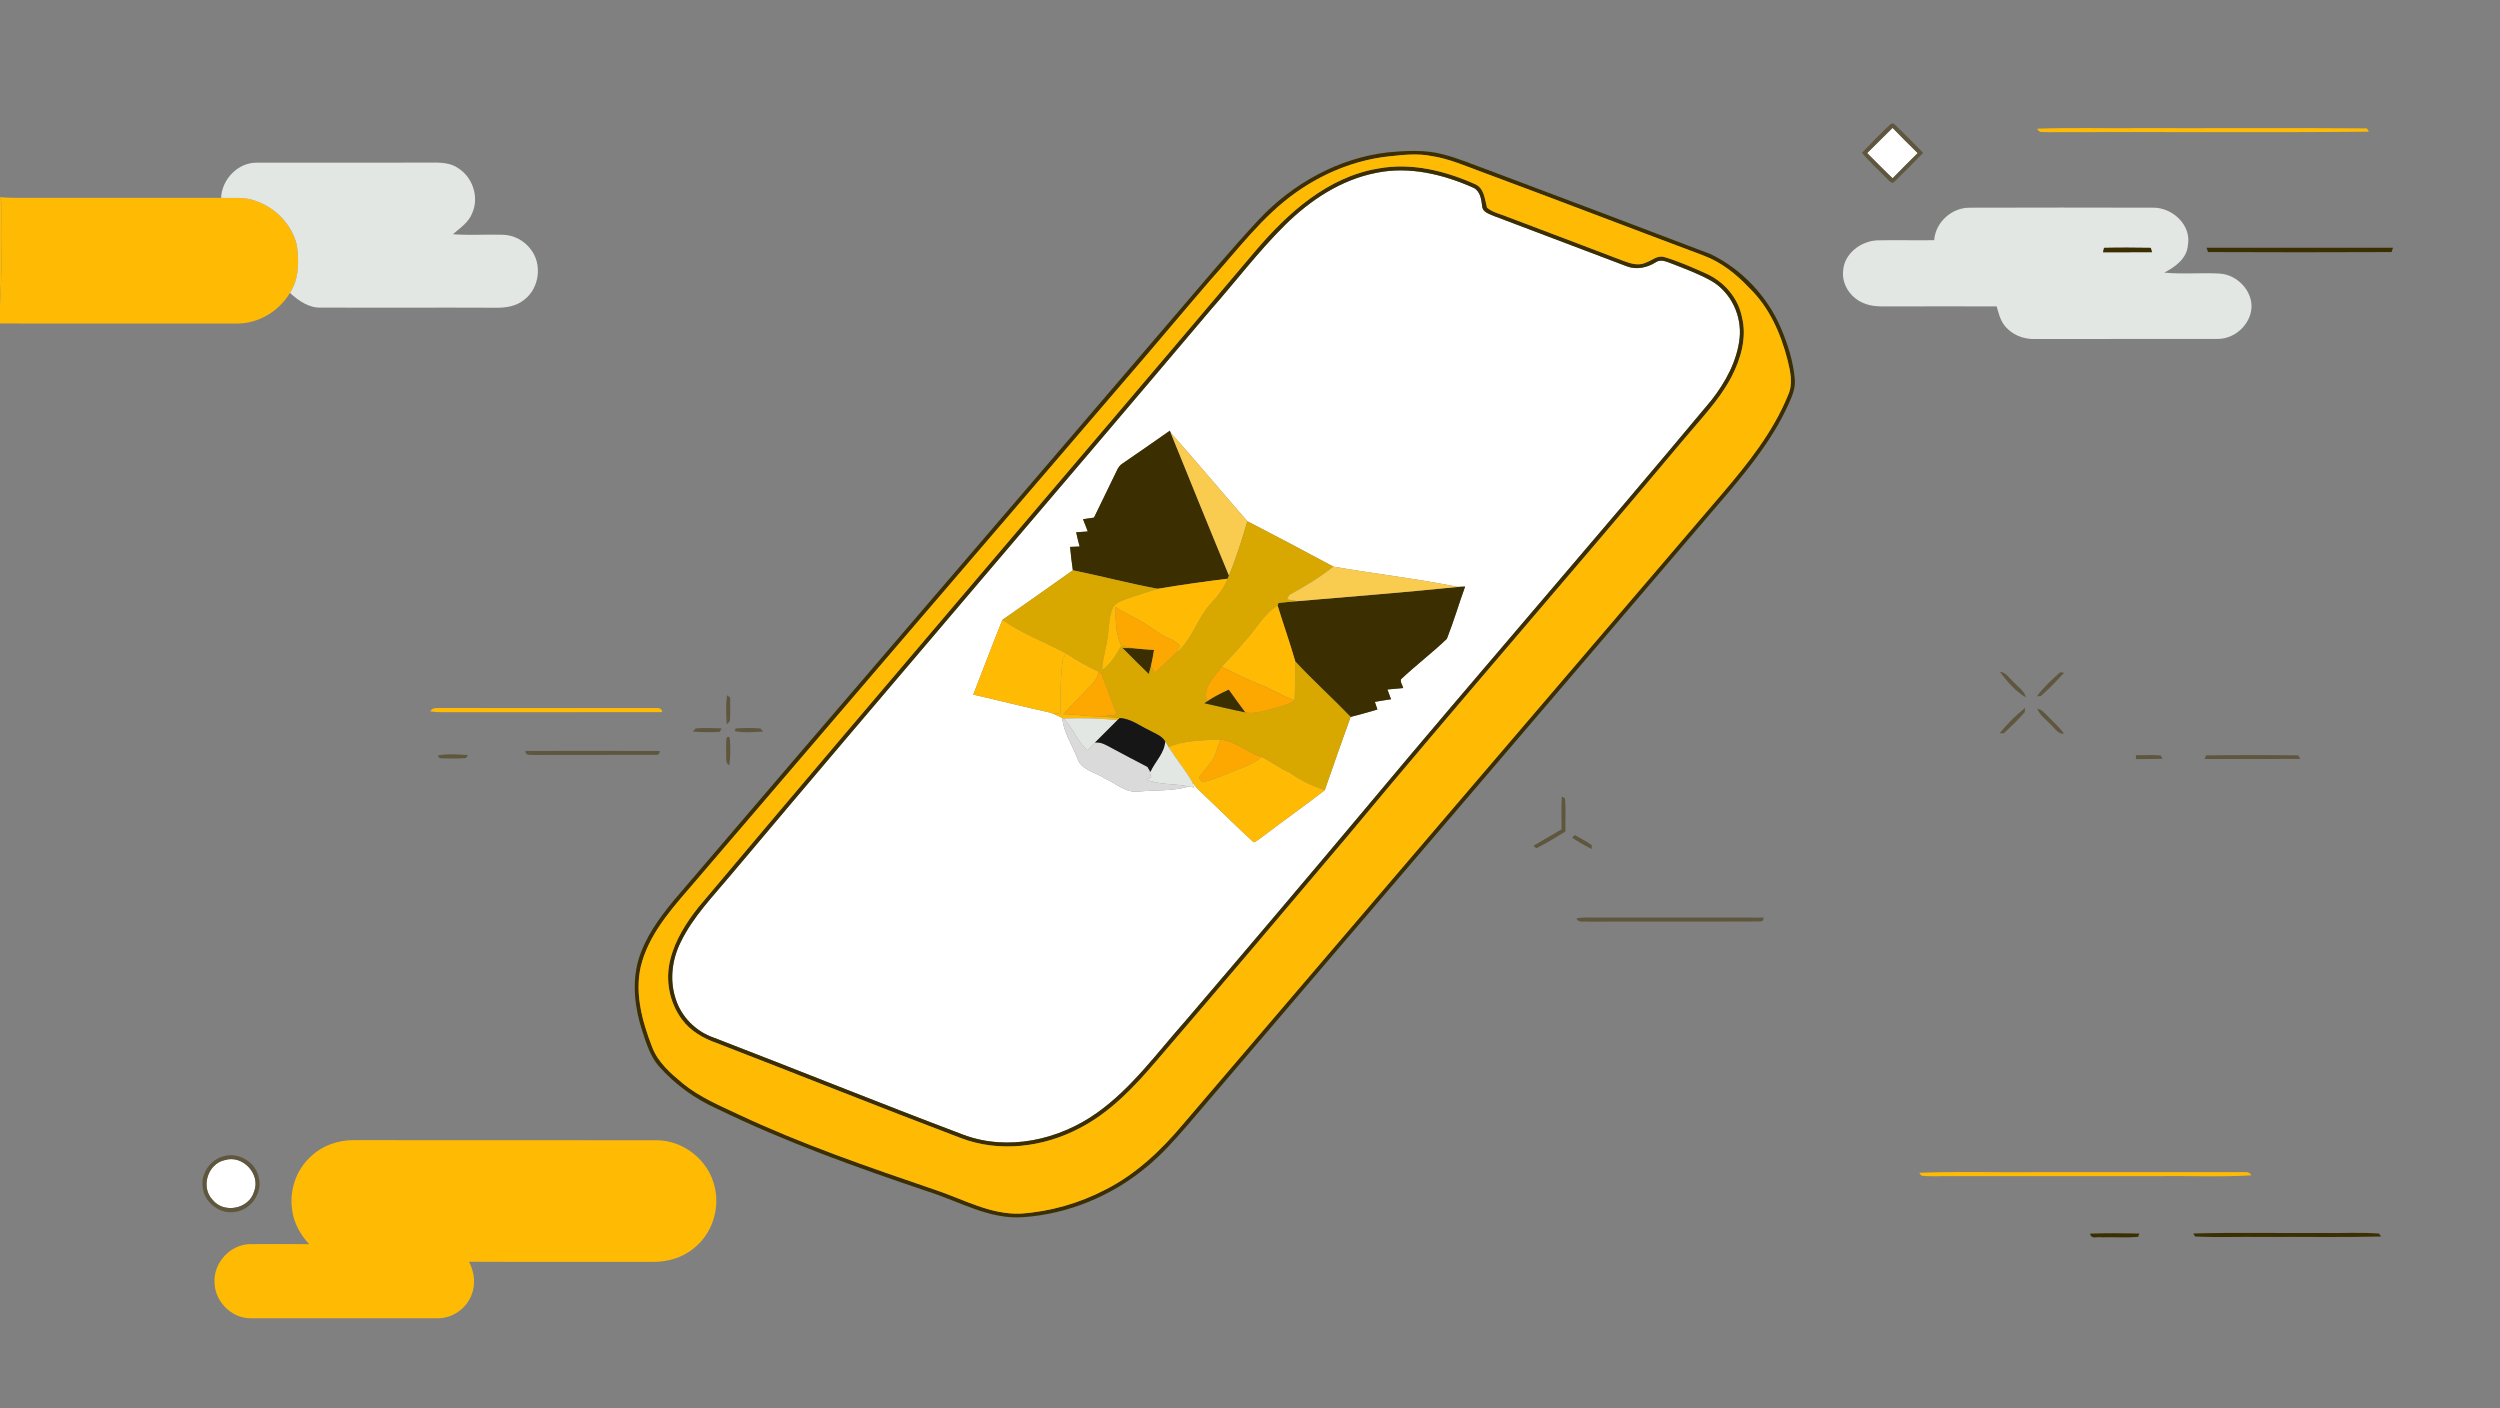
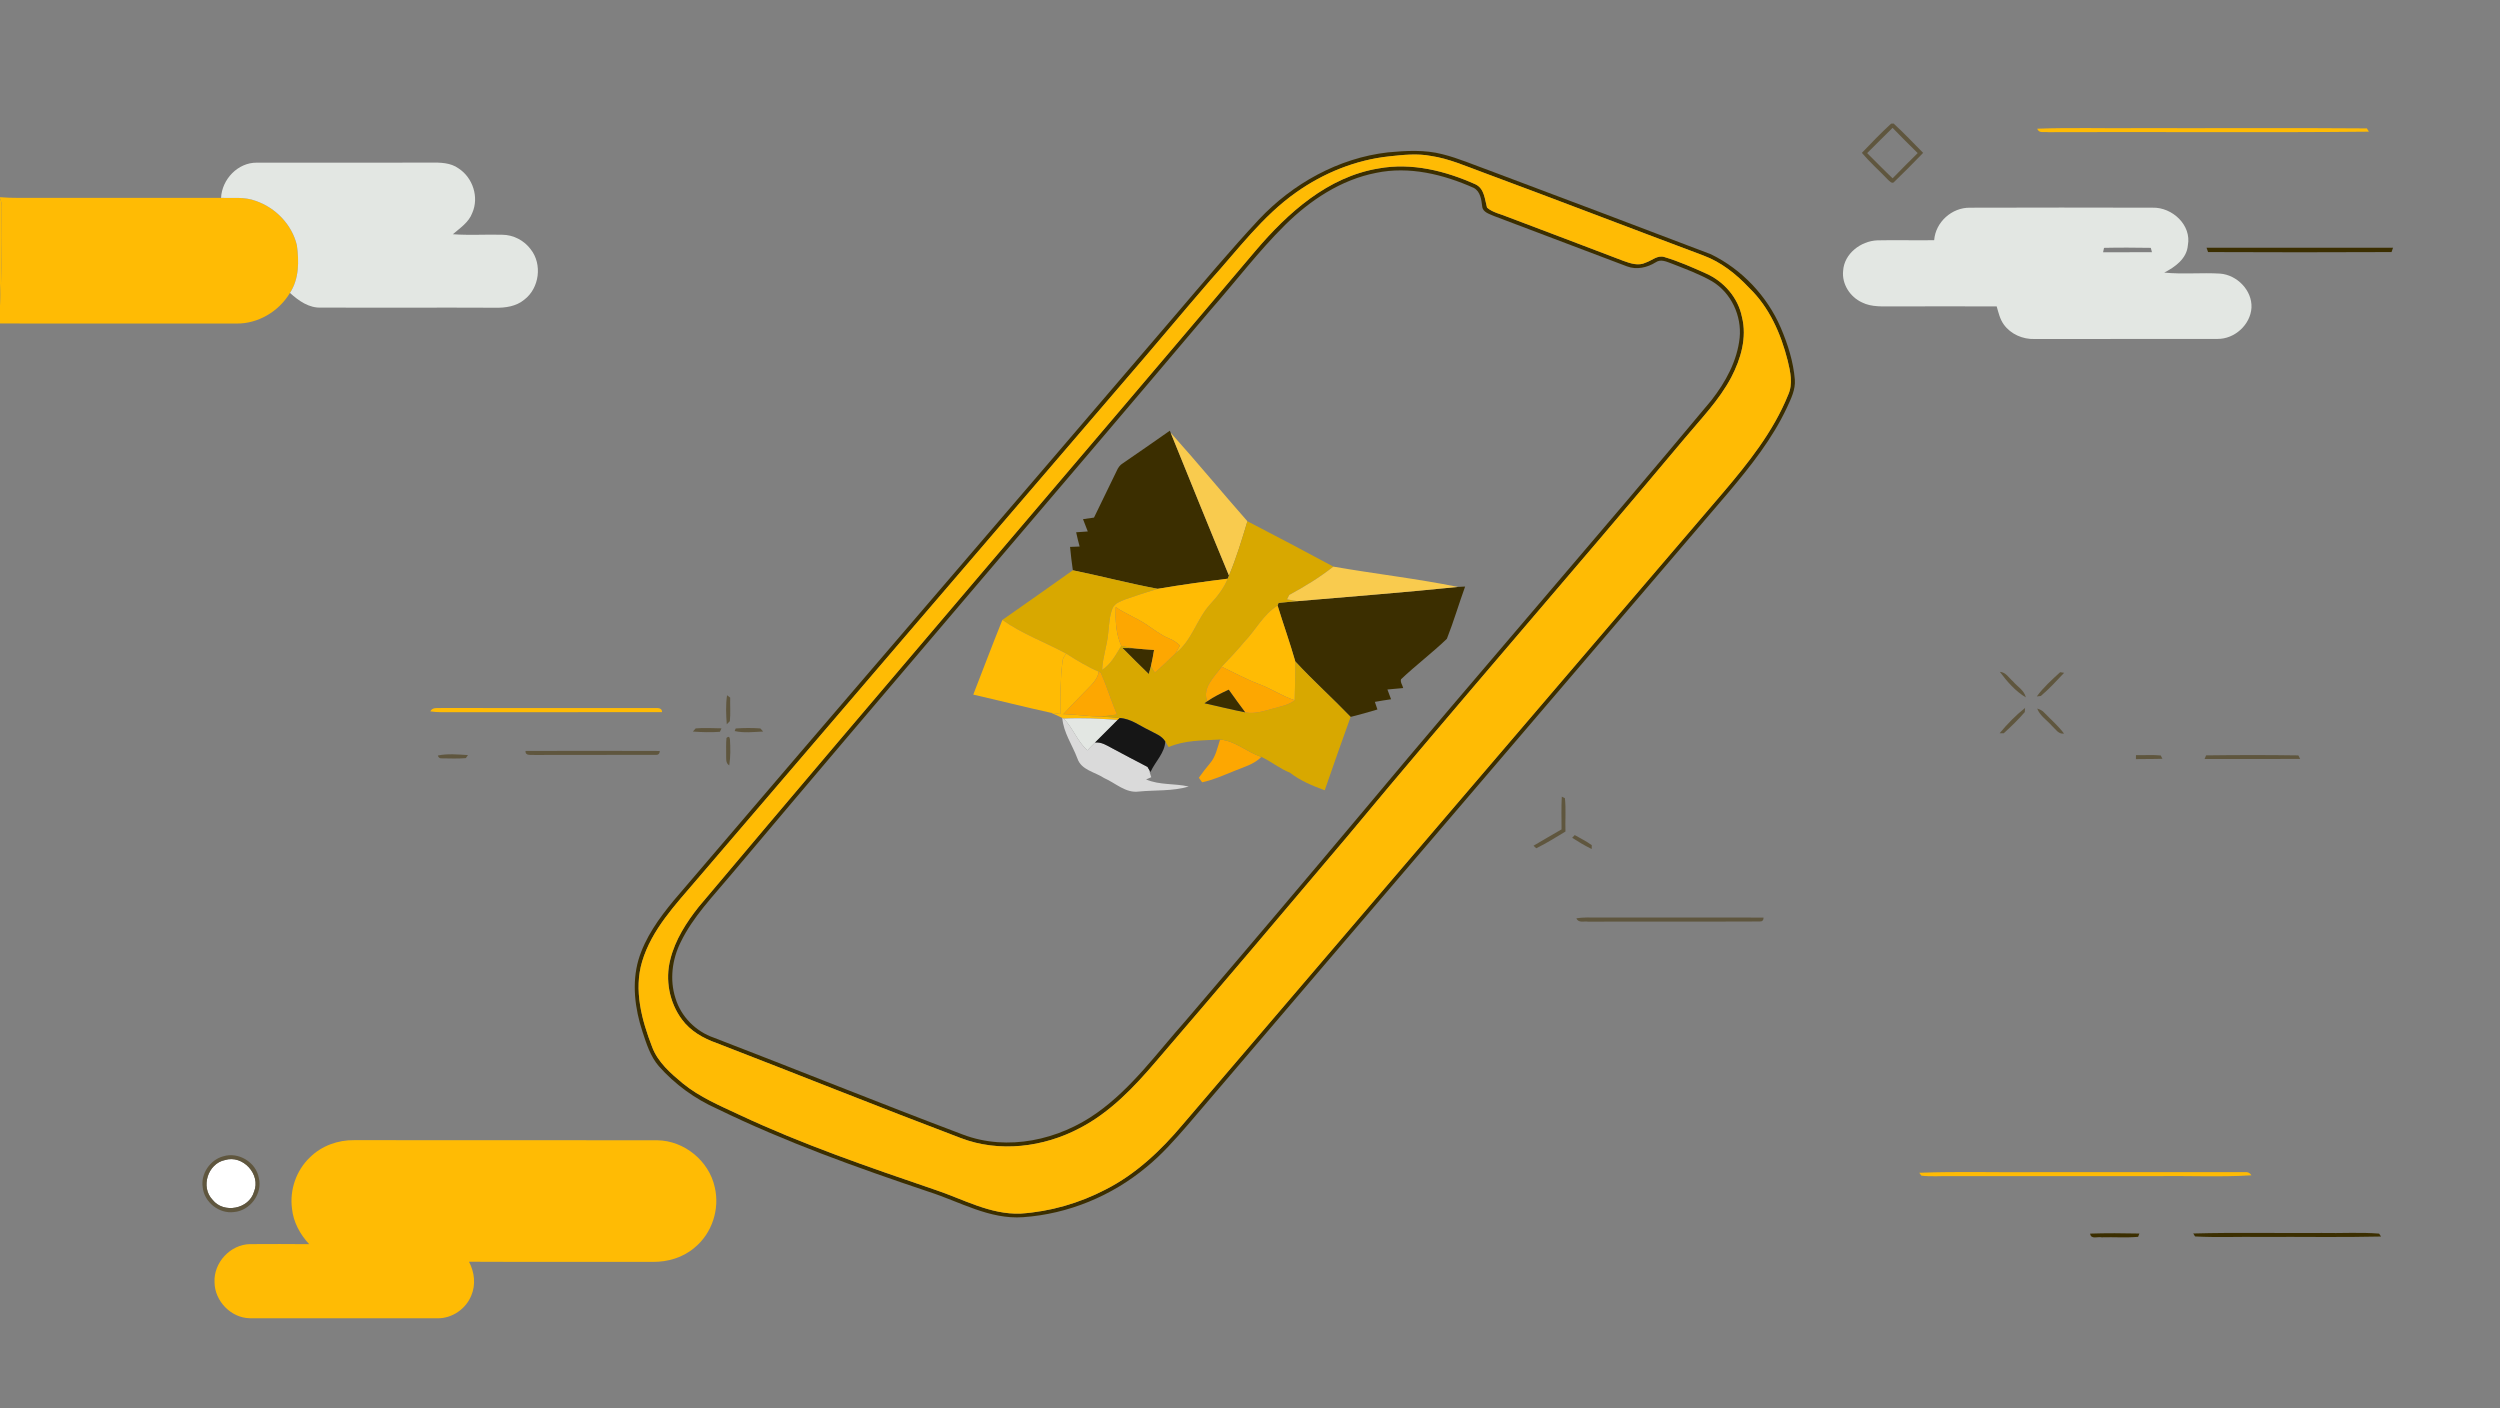
<svg xmlns="http://www.w3.org/2000/svg" width="1440" height="811" viewBox="0 0 1440 811" fill="none">
  <rect x="0" y="0" width="1440" height="811" fill="#808080" stroke="none" />
  <g clip-path="url(#clip0_1990_5961)">
-     <path d="M1075.48 88.187C1080.39 83.387 1085.17 78.44 1090.12 73.653C1094.85 78.587 1099.72 83.373 1104.59 88.173C1099.75 93.013 1094.88 97.787 1090.15 102.707C1085.13 97.987 1080.39 93 1075.48 88.187Z" fill="white" />
-     <path d="M792.56 99.587C811.707 95.573 831.387 100.427 848.894 108.227C852.747 110.347 853.254 114.96 853.747 118.867C854.04 122.32 857.974 123.253 860.614 124.453C886.147 134.107 911.667 143.8 937.2 153.453C942.76 155.547 948.827 154.12 953.734 151.067C956.627 149.053 960 150.773 962.907 151.813C970.76 154.907 978.76 157.8 986.107 162.013C997.174 168.613 1003.32 181.933 1002.03 194.64C1000.6 208 993.894 220.187 985.72 230.627C919.88 309.64 852.174 387.08 786.24 466.013C751.974 506.853 717.48 547.52 682.827 588.04C666.534 606.347 651.974 626.747 631.774 641.067C609.894 656.64 580.374 663.253 554.747 653.56C506.734 635.44 459.16 616.187 411.267 597.747C400.787 594.173 392.227 585.56 389.054 574.92C385.64 564.347 387.147 552.627 392.027 542.773C399.147 528.013 410.774 516.213 421.147 503.76C512.707 394.96 605.467 287.173 697.254 178.573C711.64 162.293 724.76 144.867 740.214 129.56C754.654 115.307 772.387 103.533 792.56 99.587ZM646.774 266.84C645.094 267.827 643.987 269.44 643.227 271.2C638.92 280.2 634.48 289.133 630.147 298.133C628.027 298.4 625.92 298.733 623.814 299.04C624.774 301.373 625.694 303.733 626.56 306.12C624.32 306.28 622.094 306.427 619.867 306.587C620.44 309.347 621.12 312.08 621.867 314.8C620.027 314.867 618.187 314.933 616.36 315.013C616.734 319.52 617.347 324 617.96 328.48C604.454 338.053 590.947 347.613 577.374 357.08C571.614 371.347 566.187 385.76 560.6 400.093C575.547 403.493 590.414 407.307 605.387 410.573C607.574 411.507 609.747 412.48 611.88 413.533C612.534 421.973 617.667 429.067 620.56 436.827C622.76 443.587 630.707 444.64 635.974 448.16C642.52 451 648.414 457 656.027 455.92C665.587 455 675.414 455.8 684.72 453.053C685.454 453.2 686.92 453.467 687.654 453.6C687.427 452.813 686.987 451.227 686.76 450.44C689.107 454.24 692.694 457.04 695.84 460.147C704.627 468.427 713.147 477.027 722.08 485.133C723.494 484.84 724.574 483.747 725.76 482.987C738.107 473.627 750.747 464.627 763.04 455.2C767.947 441.093 772.854 426.987 777.947 412.947C783.134 411.68 788.267 410.173 793.4 408.667C793.027 407.56 792.28 405.373 791.92 404.28C795.014 403.72 798.12 403.227 801.254 402.773C800.547 400.893 799.84 399.013 799.147 397.147C802.174 396.907 805.2 396.64 808.24 396.32C807.867 394.64 806.454 393 806.987 391.253C815.507 383.187 824.947 376.08 833.4 367.947C837.307 358.08 840.294 347.84 843.907 337.853C842.507 337.893 841.12 337.96 839.76 338.067C816.014 333.267 791.88 330.533 768.014 326.373C751.574 317.547 735.094 308.8 718.507 300.24C703.654 283.347 689.32 266 674.307 249.267L673.827 248.08C664.867 254.413 655.8 260.6 646.774 266.84Z" fill="white" />
    <path d="M129.534 668.2C139.814 664.96 150.44 676.48 146.307 686.48C143.374 696.44 128.814 699.213 122.414 691.053C115.427 683.773 119.667 670.253 129.534 668.2Z" fill="white" />
    <path d="M1072.44 88.053C1077.91 82.306 1083.44 76.587 1089.28 71.227L1090.71 71.147C1096.61 76.533 1102.09 82.373 1107.73 88.053C1102.31 93.666 1096.83 99.213 1091.21 104.613C1089.96 106.333 1088.28 104.253 1087.33 103.386C1082.4 98.24 1077.04 93.493 1072.44 88.053ZM1075.48 88.186C1080.39 93 1085.13 97.987 1090.15 102.706C1094.88 97.787 1099.75 93.013 1104.59 88.173C1099.72 83.373 1094.85 78.587 1090.12 73.653C1085.17 78.44 1080.39 83.386 1075.48 88.186Z" fill="#5F563E" />
    <path d="M646.774 266.84C655.8 260.6 664.867 254.413 673.827 248.08L674.307 249.267C685.454 276.72 696.534 304.2 707.894 331.56C707.707 332.013 707.347 332.893 707.16 333.333C693.694 335.013 680.24 336.88 666.854 339.147C650.454 336.107 634.307 331.827 617.96 328.48C617.347 324 616.734 319.52 616.36 315.013C618.187 314.933 620.027 314.867 621.867 314.8C621.12 312.08 620.44 309.347 619.867 306.587C622.094 306.427 624.32 306.28 626.56 306.12C625.694 303.733 624.774 301.373 623.814 299.04C625.92 298.733 628.027 298.4 630.147 298.133C634.48 289.133 638.92 280.2 643.227 271.2C643.987 269.44 645.094 267.827 646.774 266.84Z" fill="#3B2E00" />
    <path d="M839.76 338.067C841.12 337.96 842.507 337.894 843.907 337.854C840.294 347.84 837.307 358.08 833.4 367.947C824.947 376.08 815.507 383.187 806.987 391.254C806.454 393 807.867 394.64 808.24 396.32C805.2 396.64 802.174 396.907 799.147 397.147C799.84 399.014 800.547 400.894 801.254 402.773C798.12 403.227 795.014 403.72 791.92 404.28C792.28 405.374 793.027 407.56 793.4 408.667C788.267 410.174 783.134 411.68 777.947 412.947C767.52 402.107 756.294 392.04 746.094 381C743 370.174 739.2 359.56 735.894 348.8C736.027 348.427 736.307 347.667 736.44 347.294C739.987 346.96 743.534 346.56 747.107 346.28C777.987 343.627 808.92 341.24 839.76 338.067Z" fill="#3B2E00" />
    <path d="M302.707 432.547C328.467 432.48 354.24 432.453 380.014 432.56C379.974 434.227 379.12 434.96 377.494 434.787C354.32 434.92 331.16 434.747 307.987 434.867C306 434.613 302.494 435.64 302.707 432.547Z" fill="#5F563E" />
    <path d="M252.213 435.174C257.88 433.974 263.787 434.6 269.547 434.92C269.24 435.36 268.64 436.24 268.333 436.68C263.747 437.067 259.12 436.867 254.533 436.814C253.293 436.934 252.52 436.387 252.213 435.174Z" fill="#5F563E" />
    <path d="M1230.29 437.253C1230.29 436.48 1230.31 435.72 1230.33 434.947C1235.08 435.067 1239.85 434.693 1244.59 435.147C1244.83 435.613 1245.31 436.573 1245.55 437.053C1240.47 437.267 1235.37 437.133 1230.29 437.253Z" fill="#5F563E" />
    <path d="M1270.71 435.093C1288.41 434.867 1306.16 434.84 1323.87 435.107C1324.12 435.613 1324.63 436.627 1324.88 437.147C1306.53 437.227 1288.19 437.173 1269.85 437.173C1270.07 436.653 1270.49 435.613 1270.71 435.093Z" fill="#5F563E" />
    <path d="M899.453 477.72C899.44 471.44 899.253 465.147 899.587 458.88L901.387 459.747C902.093 466.12 901.48 472.56 901.707 478.96C896.173 482.307 890.68 485.76 884.88 488.6C884.48 488.227 883.693 487.507 883.307 487.133C888.627 483.893 894.093 480.907 899.453 477.72Z" fill="#5F563E" />
    <path d="M907.054 481C910.32 482.92 913.8 484.547 916.854 486.813C916.854 487.373 916.827 488.48 916.814 489.04C912.92 487.133 909.2 484.92 905.574 482.573C905.947 482.187 906.68 481.4 907.054 481Z" fill="#5F563E" />
    <path d="M908 528.933C911.973 528.32 916 528.48 920.027 528.493C951.96 528.52 983.907 528.467 1015.84 528.52C1015.81 530.107 1015.05 530.853 1013.56 530.773C980.613 530.933 947.653 530.747 914.707 530.867C912.427 530.52 909.093 531.787 908 528.933Z" fill="#5F563E" />
    <path d="M128.56 666.053C137.32 663.293 147.48 669.427 149.08 678.467C151.374 687.533 144.08 697.347 134.854 698.133C126.267 699.32 117.654 692.52 116.76 683.933C115.547 676.107 120.974 668.08 128.56 666.053ZM129.534 668.2C119.667 670.253 115.427 683.773 122.414 691.053C128.814 699.213 143.374 696.44 146.307 686.48C150.44 676.48 139.814 664.96 129.534 668.2Z" fill="#5F563E" />
    <path d="M1173.47 74.134C1192.97 73.4 1212.52 74.027 1232.04 73.814C1275.8 73.92 1319.59 73.614 1363.33 73.96C1363.63 74.427 1364.21 75.374 1364.49 75.84C1302.99 76.467 1241.45 75.867 1179.95 76.134C1177.75 75.774 1174.37 77.027 1173.47 74.134Z" fill="#FFBB04" />
    <path d="M702.76 425.974C711.627 426.734 718.32 433.32 726.56 435.987C722.32 440.267 716.386 441.827 710.973 444.054C704.893 446.494 698.88 449.24 692.427 450.6C691.947 449.947 691.013 448.627 690.533 447.974C692.533 445.107 694.72 442.387 696.933 439.694C700.307 435.854 701.2 430.667 702.76 425.974Z" fill="#FDA701" />
    <path d="M1105.48 675.52C1128.05 674.667 1150.68 675.4 1173.27 675.16C1213.27 675.147 1253.28 675.16 1293.28 675.147C1294.81 675 1295.99 675.613 1296.83 676.987C1278.8 678.093 1260.68 677.173 1242.63 677.467C1203.08 677.467 1163.55 677.48 1124.01 677.467C1118.25 677.293 1112.45 677.88 1106.73 677.187L1105.48 675.52Z" fill="#FFBB04" />
    <path d="M799.507 87.76C809.88 86.8 820.573 86.16 830.773 88.813C840.12 91.133 848.987 95.026 858.04 98.266C900.56 114.24 943.053 130.266 985.48 146.453C1003.27 155.093 1017.83 170.52 1025.67 188.653C1029.77 198.213 1032.97 208.28 1033.83 218.706C1034.25 224.4 1031.64 229.653 1029.32 234.68C1020.88 252.733 1008.39 268.453 995.627 283.6C891.867 405.12 787.827 526.413 684.12 647.973C676.653 656.546 669.12 665.133 660.267 672.306C640.36 688.906 615.24 699.28 589.36 701.093C569.973 702.52 552.773 692.133 534.92 686.44C493.613 672.546 452.467 657.853 413.24 638.746C400.36 633.04 388.72 624.586 379.4 614.026C374.56 608.346 372.32 601.106 370.04 594.16C365.72 580.973 363.867 566.493 367.72 552.973C371.56 540.053 379.613 528.92 388.107 518.64C484.253 405.986 580.987 293.826 677.213 181.24C692.973 162.8 708.587 144.226 725.093 126.453C744.613 105.706 771 91.013 799.507 87.76ZM800.387 90.04C781.04 92.053 762.453 99.586 746.627 110.786C727.227 124.44 713.053 143.8 697.32 161.226C680.387 180.8 663.893 200.72 646.933 220.266C565.027 315.693 483.093 411.106 401.36 506.68C389.133 521.04 375.44 535.306 369.88 553.8C364.96 570.266 369.64 587.56 375.64 603.066C378.947 611.92 386.32 618.226 393.373 624.106C403.053 631.96 414.613 636.853 425.813 642.093C462.293 659.226 500.453 672.28 538.533 685.293C554.707 690.653 570.373 699.733 587.933 699.026C605.013 697.88 621.8 693.013 636.96 685.093C654.333 676.253 668.707 662.626 681.16 647.826C784.76 526.506 888.56 405.346 992.213 284.066C1006.92 266.786 1021.39 248.706 1029.96 227.466C1032.85 221.173 1031.25 214.08 1029.69 207.653C1025.81 192.266 1019.13 176.986 1007.52 165.826C1000.12 157.933 991.413 150.986 981.187 147.186C938.8 131.306 896.56 115.026 854.133 99.293C844.28 95.706 834.573 91.333 824.133 89.813C816.28 88.306 808.253 89.2 800.387 90.04Z" fill="#3B2E00" />
    <path d="M794.04 97.026C813.147 93.533 832.574 98.399 849.974 106.213C855.08 108.719 855.214 114.879 856.534 119.599C859.854 122.453 864.36 123.253 868.32 124.919C890.547 133.386 912.827 141.719 935.027 150.239C939.107 151.719 943.76 153.346 947.96 151.253C951.494 150.093 954.76 146.773 958.72 148.066C966.947 150.506 974.827 154.013 982.64 157.519C992.907 162.039 1001.15 171.453 1003.36 182.559C1006.37 194.386 1002.71 206.773 997.227 217.306C990.214 230.546 979.68 241.333 970.16 252.733C906.014 329.399 840.147 404.613 776.294 481.519C739.627 524.906 702.934 568.279 665.894 611.346C653.227 626.213 639.4 640.773 621.854 649.839C601.094 660.813 575.6 664.026 553.4 655.519C506.347 637.706 459.667 618.906 412.734 600.786C405.08 598.093 397.694 593.879 392.814 587.239C385.534 577.466 383.027 564.319 386.134 552.519C388.92 541.293 395.334 531.333 402.44 522.346C508.814 395.933 616.48 270.613 723.16 144.466C741.694 122.653 764.8 101.826 794.04 97.026ZM792.56 99.586C772.387 103.533 754.654 115.306 740.214 129.559C724.76 144.866 711.64 162.293 697.254 178.573C605.467 287.173 512.707 394.959 421.147 503.759C410.774 516.213 399.147 528.013 392.027 542.773C387.147 552.626 385.64 564.346 389.054 574.919C392.227 585.559 400.787 594.173 411.267 597.746C459.16 616.186 506.734 635.439 554.747 653.559C580.374 663.253 609.894 656.639 631.774 641.066C651.974 626.746 666.534 606.346 682.827 588.039C717.48 547.519 751.974 506.853 786.24 466.013C852.174 387.079 919.88 309.639 985.72 230.626C993.894 220.186 1000.6 207.999 1002.03 194.639C1003.32 181.933 997.174 168.613 986.107 162.013C978.76 157.799 970.76 154.906 962.907 151.813C960 150.773 956.627 149.053 953.734 151.066C948.827 154.119 942.76 155.546 937.2 153.453C911.667 143.799 886.147 134.106 860.614 124.453C857.974 123.253 854.04 122.319 853.747 118.866C853.254 114.959 852.747 110.346 848.894 108.226C831.387 100.426 811.707 95.573 792.56 99.586Z" fill="#3B2E00" />
    <path d="M646.56 373.253C648.453 373.24 650.347 373.267 652.24 373.333C656.4 373.787 660.573 374.093 664.747 374.373C664.2 377.547 663.667 380.72 662.92 383.84C662.533 385.32 662.12 386.8 661.707 388.28C656.573 383.36 651.587 378.28 646.56 373.253Z" fill="#3B2E00" />
    <path d="M800.386 90.04C808.253 89.2 816.28 88.307 824.133 89.813C834.573 91.333 844.28 95.707 854.133 99.293C896.56 115.027 938.8 131.307 981.187 147.187C991.413 150.987 1000.12 157.933 1007.52 165.827C1019.13 176.987 1025.81 192.267 1029.69 207.653C1031.25 214.08 1032.85 221.173 1029.96 227.467C1021.39 248.707 1006.92 266.787 992.213 284.067C888.56 405.347 784.76 526.507 681.16 647.827C668.707 662.627 654.333 676.253 636.96 685.093C621.8 693.013 605.013 697.88 587.933 699.027C570.373 699.733 554.706 690.653 538.533 685.293C500.453 672.28 462.293 659.227 425.813 642.093C414.613 636.853 403.053 631.96 393.373 624.107C386.32 618.227 378.947 611.92 375.64 603.067C369.64 587.56 364.96 570.267 369.88 553.8C375.44 535.307 389.133 521.04 401.36 506.68C483.093 411.107 565.027 315.693 646.933 220.267C663.893 200.72 680.387 180.8 697.32 161.227C713.053 143.8 727.226 124.44 746.626 110.787C762.453 99.587 781.04 92.053 800.386 90.04ZM794.04 97.027C764.8 101.827 741.693 122.653 723.16 144.467C616.48 270.613 508.813 395.933 402.44 522.347C395.333 531.333 388.92 541.293 386.133 552.52C383.027 564.32 385.533 577.467 392.813 587.24C397.693 593.88 405.08 598.093 412.733 600.787C459.666 618.907 506.346 637.707 553.4 655.52C575.6 664.027 601.093 660.813 621.853 649.84C639.4 640.773 653.227 626.213 665.893 611.347C702.933 568.28 739.626 524.907 776.293 481.52C840.146 404.613 906.013 329.4 970.16 252.733C979.68 241.333 990.213 230.547 997.227 217.307C1002.71 206.773 1006.37 194.387 1003.36 182.56C1001.15 171.453 992.906 162.04 982.64 157.52C974.826 154.013 966.946 150.507 958.72 148.067C954.76 146.773 951.493 150.093 947.96 151.253C943.76 153.347 939.107 151.72 935.027 150.24C912.827 141.72 890.547 133.387 868.32 124.92C864.36 123.253 859.853 122.453 856.533 119.6C855.213 114.88 855.08 108.72 849.973 106.213C832.573 98.4 813.147 93.533 794.04 97.027Z" fill="#FFBB04" />
    <path d="M0 113.587C7.093 114.174 14.213 113.934 21.32 113.96C56.653 113.974 92 113.934 127.333 113.987C134 114.187 140.947 113.267 147.32 115.72C158.773 119.627 168.227 129.44 171.013 141.294C172.267 150.507 172.32 160.627 167.013 168.707C160.653 179.374 148.64 186.56 136.12 186.36C90.747 186.32 45.373 186.347 0 186.334V176.054C0.96 158.707 1.2 141.32 0.973 123.947C0.88 120.694 1.48 117.254 0 114.214V113.587Z" fill="#FFBB04" />
    <path d="M178.547 666.613C185.227 660 194.667 656.586 204.014 656.733C262.214 656.8 320.414 656.68 378.6 656.8C394.094 656.986 408.414 668.68 411.694 683.813C414.707 696.413 410.12 710.453 400.054 718.653C393.454 724.346 384.654 726.933 376.027 726.84C340.734 726.786 305.427 726.933 270.134 726.76C273.307 732.68 274.147 739.96 271.467 746.213C268.387 753.933 260.414 759.44 252.067 759.333C216.027 759.32 179.974 759.36 143.934 759.306C133.094 759.173 123.667 749.413 123.574 738.626C122.947 727.32 132.707 716.76 144.054 716.613C155.387 716.533 166.734 716.546 178.08 716.64C172.84 710.986 168.934 703.893 168.187 696.133C166.76 685.373 170.654 674.093 178.547 666.613Z" fill="#FFBB04" />
    <path d="M127.333 113.987C127.813 103.307 137.013 93.587 147.893 93.693C181.253 93.573 214.6 93.8 247.96 93.64C253.493 93.6 259.52 93.613 264.187 97.04C272.374 102.387 276.027 113.653 272.013 122.68C270.027 128.08 265.014 131.307 260.84 134.92C270.32 135.627 279.813 134.96 289.307 135.213C295.707 135.24 301.92 138.493 305.707 143.627C312.48 152.227 310.693 166.013 301.973 172.627C297.333 176.48 291.133 177.373 285.307 177.253C251.947 177.08 218.587 177.347 185.24 177.16C178.053 177.6 172.067 173.28 167.014 168.707C172.32 160.627 172.267 150.507 171.013 141.293C168.227 129.44 158.773 119.627 147.32 115.72C140.947 113.267 134 114.187 127.333 113.987Z" fill="#E3E7E3" />
    <path d="M1114.08 138.347C1114.87 127.92 1124.31 119.454 1134.73 119.64C1169.8 119.534 1204.88 119.534 1239.95 119.627C1251.17 119.32 1262.47 129.654 1260.2 141.347C1259.59 148.987 1252.84 153.814 1246.59 157.014C1257.28 158.094 1268.05 156.947 1278.79 157.6C1288.53 158.347 1297.36 167.267 1296.85 177.267C1296.23 187.094 1287.12 195.307 1277.33 195.214C1242.2 195.214 1207.07 195.2 1171.93 195.267C1165.16 195.507 1158.21 192.507 1154.21 186.947C1151.96 183.867 1151.13 180.067 1150.09 176.48C1130.27 176.414 1110.45 176.494 1090.64 176.48C1084.55 176.44 1078.08 177.014 1072.47 174.174C1065.64 171.027 1060.84 163.64 1061.64 156.027C1062.21 146.094 1071.84 138.827 1081.33 138.44C1092.24 138.174 1103.16 138.547 1114.08 138.347ZM1211.92 142.76C1211.79 143.4 1211.51 144.654 1211.37 145.294C1220.76 145.294 1230.15 145.24 1239.53 145.28C1239.36 144.654 1239.04 143.4 1238.87 142.76C1229.88 142.614 1220.89 142.56 1211.92 142.76Z" fill="#E3E7E3" />
    <path d="M0 114.213C1.48 117.253 0.88 120.693 0.973 123.946C1.2 141.32 0.96 158.706 0 176.053V114.213Z" fill="#FFBB04" />
    <path d="M605.387 410.573C607.16 410.853 608.947 411.08 610.747 411.253C611.187 411.267 612.04 411.307 612.48 411.333C619.68 411.507 626.827 412.64 634.04 412.787C637.667 412.947 641.307 413.2 644.92 413.587L643.733 414.693C633.387 413.88 623.027 413.413 612.667 413.92L611.88 413.533C609.747 412.48 607.573 411.507 605.387 410.573Z" fill="#FFBB04" />
-     <path d="M1211.92 142.76C1220.89 142.56 1229.88 142.613 1238.87 142.76C1239.04 143.4 1239.36 144.653 1239.53 145.28C1230.15 145.24 1220.76 145.293 1211.37 145.293C1211.51 144.653 1211.79 143.4 1211.92 142.76Z" fill="#3B2E00" />
    <path d="M1270.97 142.693C1306.77 142.64 1342.59 142.64 1378.39 142.693C1378.17 143.32 1377.75 144.573 1377.53 145.187C1342.31 145.36 1307.07 145.347 1271.84 145.187C1271.63 144.56 1271.19 143.32 1270.97 142.693Z" fill="#3B2E00" />
    <path d="M674.307 249.267C689.32 266 703.653 283.347 718.507 300.24C715.36 310.813 712.133 321.36 707.893 331.56C696.533 304.2 685.453 276.72 674.307 249.267Z" fill="#F9CB4E" />
    <path d="M707.894 331.56C712.134 321.36 715.36 310.814 718.507 300.24C735.094 308.8 751.574 317.547 768.014 326.374C760.12 332.64 751.454 337.894 742.614 342.694C742.307 343.32 741.68 344.574 741.36 345.2C743.254 345.587 745.174 345.934 747.107 346.28C743.534 346.56 739.987 346.96 736.44 347.294C736.307 347.667 736.027 348.427 735.894 348.8C727.56 354 723.254 362.987 716.587 369.854C712.547 374.814 708.067 379.36 703.72 384.027C699.614 389.787 692.24 396.187 695.427 403.947C695.014 404.227 694.2 404.787 693.8 405.08C701.6 406.84 709.387 408.734 717.227 410.307C723.067 411.48 728.747 409.28 734.334 407.84C738.254 406.747 742.467 405.987 745.72 403.347C746 395.894 746.04 388.44 746.094 381C756.294 392.04 767.52 402.107 777.947 412.947C772.854 426.987 767.947 441.094 763.04 455.2C755.96 452.627 749 449.694 743 445.067C737.107 442.747 732.254 438.627 726.56 435.987C718.32 433.32 711.627 426.734 702.76 425.974C692.814 426.52 682.44 426.28 673.12 430.32C672.454 429.254 671.854 428.147 671.2 427.08C669.187 423.707 665.2 422.48 661.974 420.627C656.414 418.027 651.307 413.88 644.92 413.587C641.307 413.2 637.667 412.947 634.04 412.787C637.134 412.44 640.24 411.974 643.334 411.534C640.027 403.6 637.52 395.36 634.054 387.507C633.774 387.347 633.2 387.027 632.92 386.88C626.32 384.094 620.227 380.334 614.2 376.507C602 369.907 588.76 365.134 577.374 357.08C590.947 347.614 604.454 338.054 617.96 328.48C634.307 331.827 650.454 336.107 666.854 339.147C660.507 341.094 654.174 343.107 647.92 345.334C645.307 346.414 642.214 347.467 640.92 350.2C638.947 354.827 638.894 359.96 638.307 364.894C637.667 371.96 635.12 378.72 634.827 385.84C639.96 382.587 642.76 377.014 645.867 372C647.974 372.44 650.107 372.92 652.24 373.334C650.347 373.267 648.454 373.24 646.56 373.254C651.587 378.28 656.574 383.36 661.707 388.28C662.12 386.8 662.534 385.32 662.92 383.84C663.494 384.734 664.64 386.507 665.214 387.387C669.36 383.867 673.187 380.014 677.12 376.267C686.587 369.067 689.307 356.44 697.214 347.88C701.24 343.56 704.907 338.84 707.16 333.334C707.347 332.894 707.707 332.014 707.894 331.56Z" fill="#D8A800" />
    <path d="M768.013 326.373C791.88 330.533 816.013 333.266 839.76 338.066C808.92 341.24 777.987 343.626 747.107 346.28C745.173 345.933 743.253 345.586 741.36 345.2C741.68 344.573 742.307 343.32 742.613 342.693C751.453 337.893 760.12 332.64 768.013 326.373Z" fill="#F9CB4E" />
    <path d="M666.853 339.146C680.24 336.88 693.693 335.013 707.16 333.333C704.907 338.84 701.24 343.56 697.213 347.88C689.307 356.44 686.587 369.066 677.12 376.266C677.973 374.786 678.813 373.306 679.653 371.826C677.813 370.12 675.76 368.653 673.413 367.746C668.613 365.8 664.587 362.52 660.307 359.706C654.68 355.906 648.253 353.533 642.653 349.693C642.427 357.253 642.653 365.013 645.867 372C642.76 377.013 639.96 382.586 634.827 385.84C635.12 378.72 637.667 371.96 638.307 364.893C638.893 359.96 638.947 354.826 640.92 350.2C642.213 347.466 645.307 346.413 647.92 345.333C654.173 343.106 660.507 341.093 666.853 339.146Z" fill="#FFBB04" />
    <path d="M716.586 369.853C723.253 362.986 727.56 354 735.893 348.8C739.2 359.56 743 370.173 746.093 381C746.04 388.44 746 395.893 745.72 403.346C738.346 400.893 731.893 396.44 724.613 393.813C717.413 391.066 710.666 387.32 703.72 384.026C708.066 379.36 712.546 374.813 716.586 369.853Z" fill="#FFBB04" />
-     <path d="M673.12 430.319C682.44 426.279 692.813 426.519 702.76 425.973C701.2 430.666 700.307 435.853 696.933 439.693C694.72 442.386 692.533 445.106 690.533 447.973C691.013 448.626 691.947 449.946 692.427 450.599C698.88 449.239 704.893 446.493 710.973 444.053C716.387 441.826 722.32 440.266 726.56 435.986C732.253 438.626 737.107 442.746 743 445.066C749 449.693 755.96 452.626 763.04 455.199C750.747 464.626 738.107 473.626 725.76 482.986C724.573 483.746 723.493 484.839 722.08 485.133C713.147 477.026 704.627 468.426 695.84 460.146C692.693 457.039 689.107 454.239 686.76 450.439C682.707 443.399 677.453 437.173 673.12 430.319Z" fill="#FFBB04" />
    <path d="M642.653 349.693C648.253 353.533 654.68 355.907 660.307 359.707C664.587 362.52 668.613 365.8 673.413 367.747C675.76 368.653 677.813 370.12 679.653 371.827C678.813 373.307 677.973 374.787 677.12 376.267C673.187 380.013 669.36 383.867 665.213 387.387C664.64 386.507 663.493 384.733 662.92 383.84C663.667 380.72 664.2 377.547 664.747 374.373C660.573 374.093 656.4 373.787 652.24 373.333C650.107 372.92 647.973 372.44 645.867 372C642.653 365.013 642.427 357.253 642.653 349.693Z" fill="#FDA701" />
    <path d="M560.6 400.093C566.187 385.76 571.613 371.347 577.373 357.08C588.76 365.133 602 369.907 614.2 376.507C613.027 377.867 611.987 379.4 611.973 381.293C610.693 391.227 610.8 401.253 610.747 411.253C608.947 411.08 607.16 410.853 605.387 410.573C590.413 407.307 575.547 403.493 560.6 400.093Z" fill="#FFBB04" />
    <path d="M611.974 381.293C611.987 379.4 613.027 377.867 614.2 376.507C620.227 380.334 626.32 384.094 632.92 386.88C632.147 391.734 628.16 394.92 624.974 398.293C620.707 402.547 616.56 406.907 612.48 411.333C612.04 411.307 611.187 411.267 610.747 411.254C610.8 401.253 610.694 391.227 611.974 381.293Z" fill="#FFBB04" />
    <path d="M247.854 409.76C249.174 407.054 252.374 408.08 254.72 407.813C295.614 407.893 336.507 407.827 377.414 407.84C379.227 407.787 381.374 407.827 381.347 410.187C341.347 410.254 301.334 410.187 261.334 410.214C256.84 410.227 252.32 410.427 247.854 409.76Z" fill="#FFBB04" />
    <path d="M695.427 403.946C692.24 396.186 699.613 389.786 703.72 384.026C710.666 387.32 717.413 391.066 724.613 393.813C731.893 396.44 738.346 400.893 745.72 403.346C742.466 405.986 738.253 406.746 734.333 407.84C728.746 409.28 723.066 411.48 717.226 410.306C714.026 405.986 710.826 401.666 707.746 397.266C703.52 399.253 699.267 401.28 695.427 403.946Z" fill="#FDA701" />
    <path d="M632.92 386.88C633.2 387.027 633.773 387.347 634.053 387.507C637.52 395.36 640.027 403.6 643.333 411.533C640.24 411.973 637.133 412.44 634.04 412.787C626.827 412.64 619.68 411.507 612.48 411.333C616.56 406.907 620.707 402.547 624.973 398.293C628.16 394.92 632.147 391.733 632.92 386.88Z" fill="#FDA701" />
    <path d="M1173.2 401.146C1176.99 395.919 1181.89 391.546 1186.63 387.199C1187.21 387.293 1188.37 387.453 1188.95 387.533C1184.63 392.133 1180.33 396.826 1175.51 400.893C1174.93 400.959 1173.79 401.093 1173.2 401.146Z" fill="#5F563E" />
    <path d="M1151.92 386.986C1155.33 387.16 1157.15 390.493 1159.51 392.506C1162.01 395.493 1166 397.626 1166.88 401.693C1160.89 398.133 1156.03 392.546 1151.92 386.986Z" fill="#5F563E" />
    <path d="M418.787 400.467C419.24 400.8 420.147 401.493 420.587 401.827C420.467 406.333 420.867 410.88 420.4 415.373C419.947 415.827 419.053 416.733 418.613 417.187C418.213 411.627 417.947 406 418.787 400.467Z" fill="#5F563E" />
    <path d="M1151.79 422.347C1156.17 417.04 1161.04 412.04 1166.44 407.773C1166.4 408.373 1166.32 409.56 1166.28 410.16C1162.52 414.493 1158.39 418.56 1154.12 422.373C1153.53 422.36 1152.37 422.36 1151.79 422.347Z" fill="#5F563E" />
    <path d="M1173.43 408.133C1174.95 408.599 1176.44 409.239 1177.51 410.506C1181.32 414.479 1185.57 418.079 1188.88 422.533C1185.65 423.079 1183.96 419.866 1181.89 418.066C1179.04 414.786 1175 412.333 1173.43 408.133Z" fill="#5F563E" />
    <path d="M400.693 419.56C405.627 419.12 410.613 419.453 415.573 419.52C415.347 420.013 414.907 421.013 414.68 421.52C409.493 421.893 404.28 421.76 399.093 421.373C399.493 420.92 400.293 420.013 400.693 419.56Z" fill="#5F563E" />
    <path d="M423.747 419.6C428.467 419.253 433.253 419.227 437.973 419.573C438.373 420.027 439.173 420.92 439.573 421.373C434.133 421.6 428.52 422.293 423.173 421.093C423.32 420.72 423.6 419.973 423.747 419.6Z" fill="#5F563E" />
    <path d="M418.453 425.066C419.547 424.053 420.2 424.28 420.44 425.76C420.76 430.786 420.827 435.88 420.053 440.866C417.8 439.506 418.36 436.826 418.267 434.64C418.307 431.453 418.12 428.24 418.453 425.066Z" fill="#5F563E" />
    <path d="M695.427 403.947C699.267 401.28 703.52 399.253 707.747 397.267C710.827 401.667 714.026 405.987 717.226 410.307C709.386 408.733 701.6 406.84 693.8 405.08C694.2 404.787 695.013 404.227 695.427 403.947Z" fill="#3B2E00" />
    <path d="M611.88 413.533L612.667 413.92C618.147 419.347 620.52 427.107 626.373 432.2C627.8 430.693 629.227 429.173 630.72 427.72C634.453 427.227 637.64 429.453 640.787 431.093C647.493 434.68 654.187 438.253 660.947 441.733C661.52 442.72 662.093 443.707 662.68 444.707L661.96 444.053C662.333 445.253 662.72 446.48 663.12 447.68C662.12 448.107 661.147 448.533 660.16 448.96C667.96 452.333 676.6 451.147 684.72 453.053C675.413 455.8 665.587 455 656.027 455.92C648.413 457 642.52 451 635.973 448.16C630.707 444.64 622.76 443.587 620.56 436.827C617.667 429.067 612.533 421.973 611.88 413.533Z" fill="#DADADA" />
    <path d="M612.667 413.92C623.027 413.413 633.386 413.88 643.733 414.693C639.4 419.053 635.093 423.413 630.72 427.72C629.227 429.173 627.8 430.693 626.373 432.2C620.52 427.106 618.147 419.346 612.667 413.92Z" fill="#E3E7E3" />
    <path d="M643.734 414.694L644.92 413.587C651.307 413.88 656.414 418.027 661.974 420.627C665.2 422.48 669.187 423.707 671.2 427.08C670.894 433.8 665.32 438.774 662.68 444.707C662.094 443.707 661.52 442.72 660.947 441.734C654.187 438.254 647.494 434.68 640.787 431.094C637.64 429.454 634.454 427.227 630.72 427.72C635.094 423.414 639.4 419.054 643.734 414.694Z" fill="#161616" />
-     <path d="M671.2 427.08C671.853 428.147 672.453 429.253 673.12 430.32C677.453 437.173 682.707 443.4 686.76 450.44C686.987 451.227 687.427 452.813 687.653 453.6C686.92 453.467 685.453 453.2 684.72 453.053C676.6 451.147 667.96 452.333 660.16 448.96C661.147 448.533 662.12 448.107 663.12 447.68C662.72 446.48 662.333 445.253 661.96 444.053L662.68 444.707C665.32 438.773 670.893 433.8 671.2 427.08Z" fill="#E3E7E3" />
    <path d="M1203.93 710.56C1213.37 710.24 1222.84 710.307 1232.29 710.52L1231.55 712.413C1224.59 713.04 1217.57 712.467 1210.6 712.693C1208.35 712.173 1204.29 714.107 1203.93 710.56Z" fill="#3B2E00" />
    <path d="M1263.31 710.493C1287.96 709.8 1312.64 710.387 1337.31 710.187C1348.31 710.453 1359.4 709.68 1370.36 710.56L1371.48 712.24C1348.52 712.787 1325.55 712.32 1302.6 712.48C1289.85 712.28 1277.07 712.867 1264.36 712.2L1263.31 710.493Z" fill="#3B2E00" />
  </g>
  <defs>
    <clipPath id="clip0_1990_5961">
      <rect width="1440" height="810.667" fill="white" />
    </clipPath>
  </defs>
</svg>